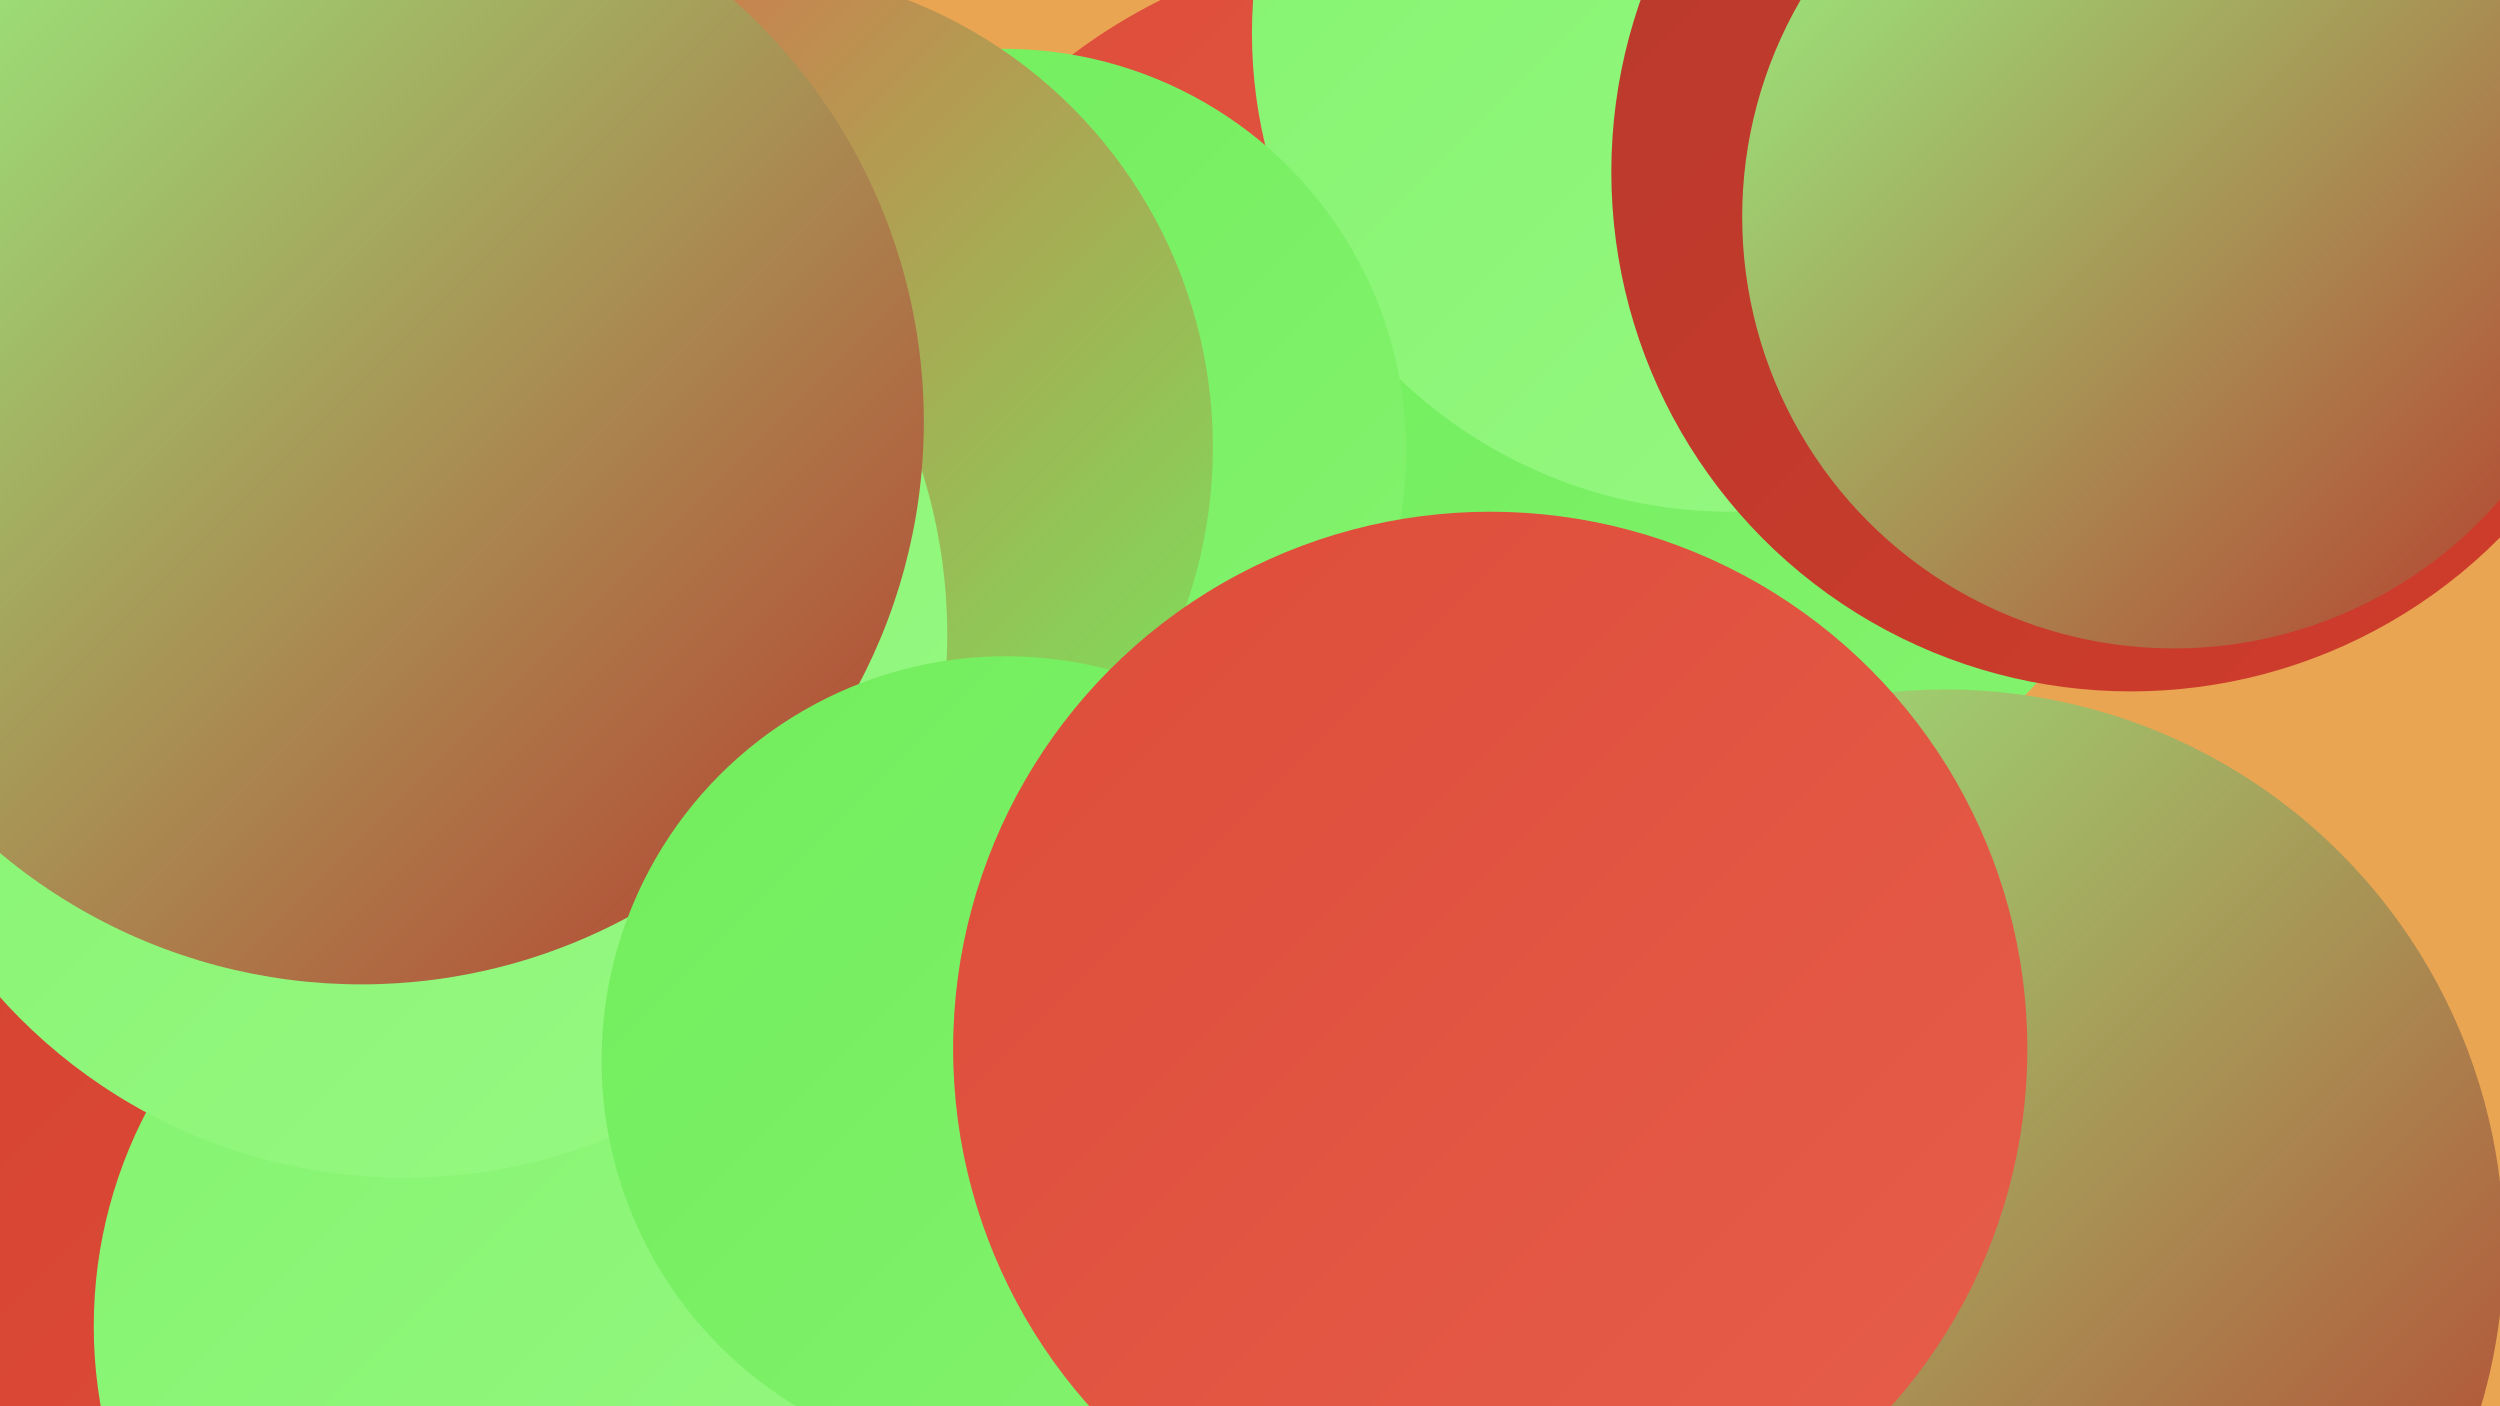
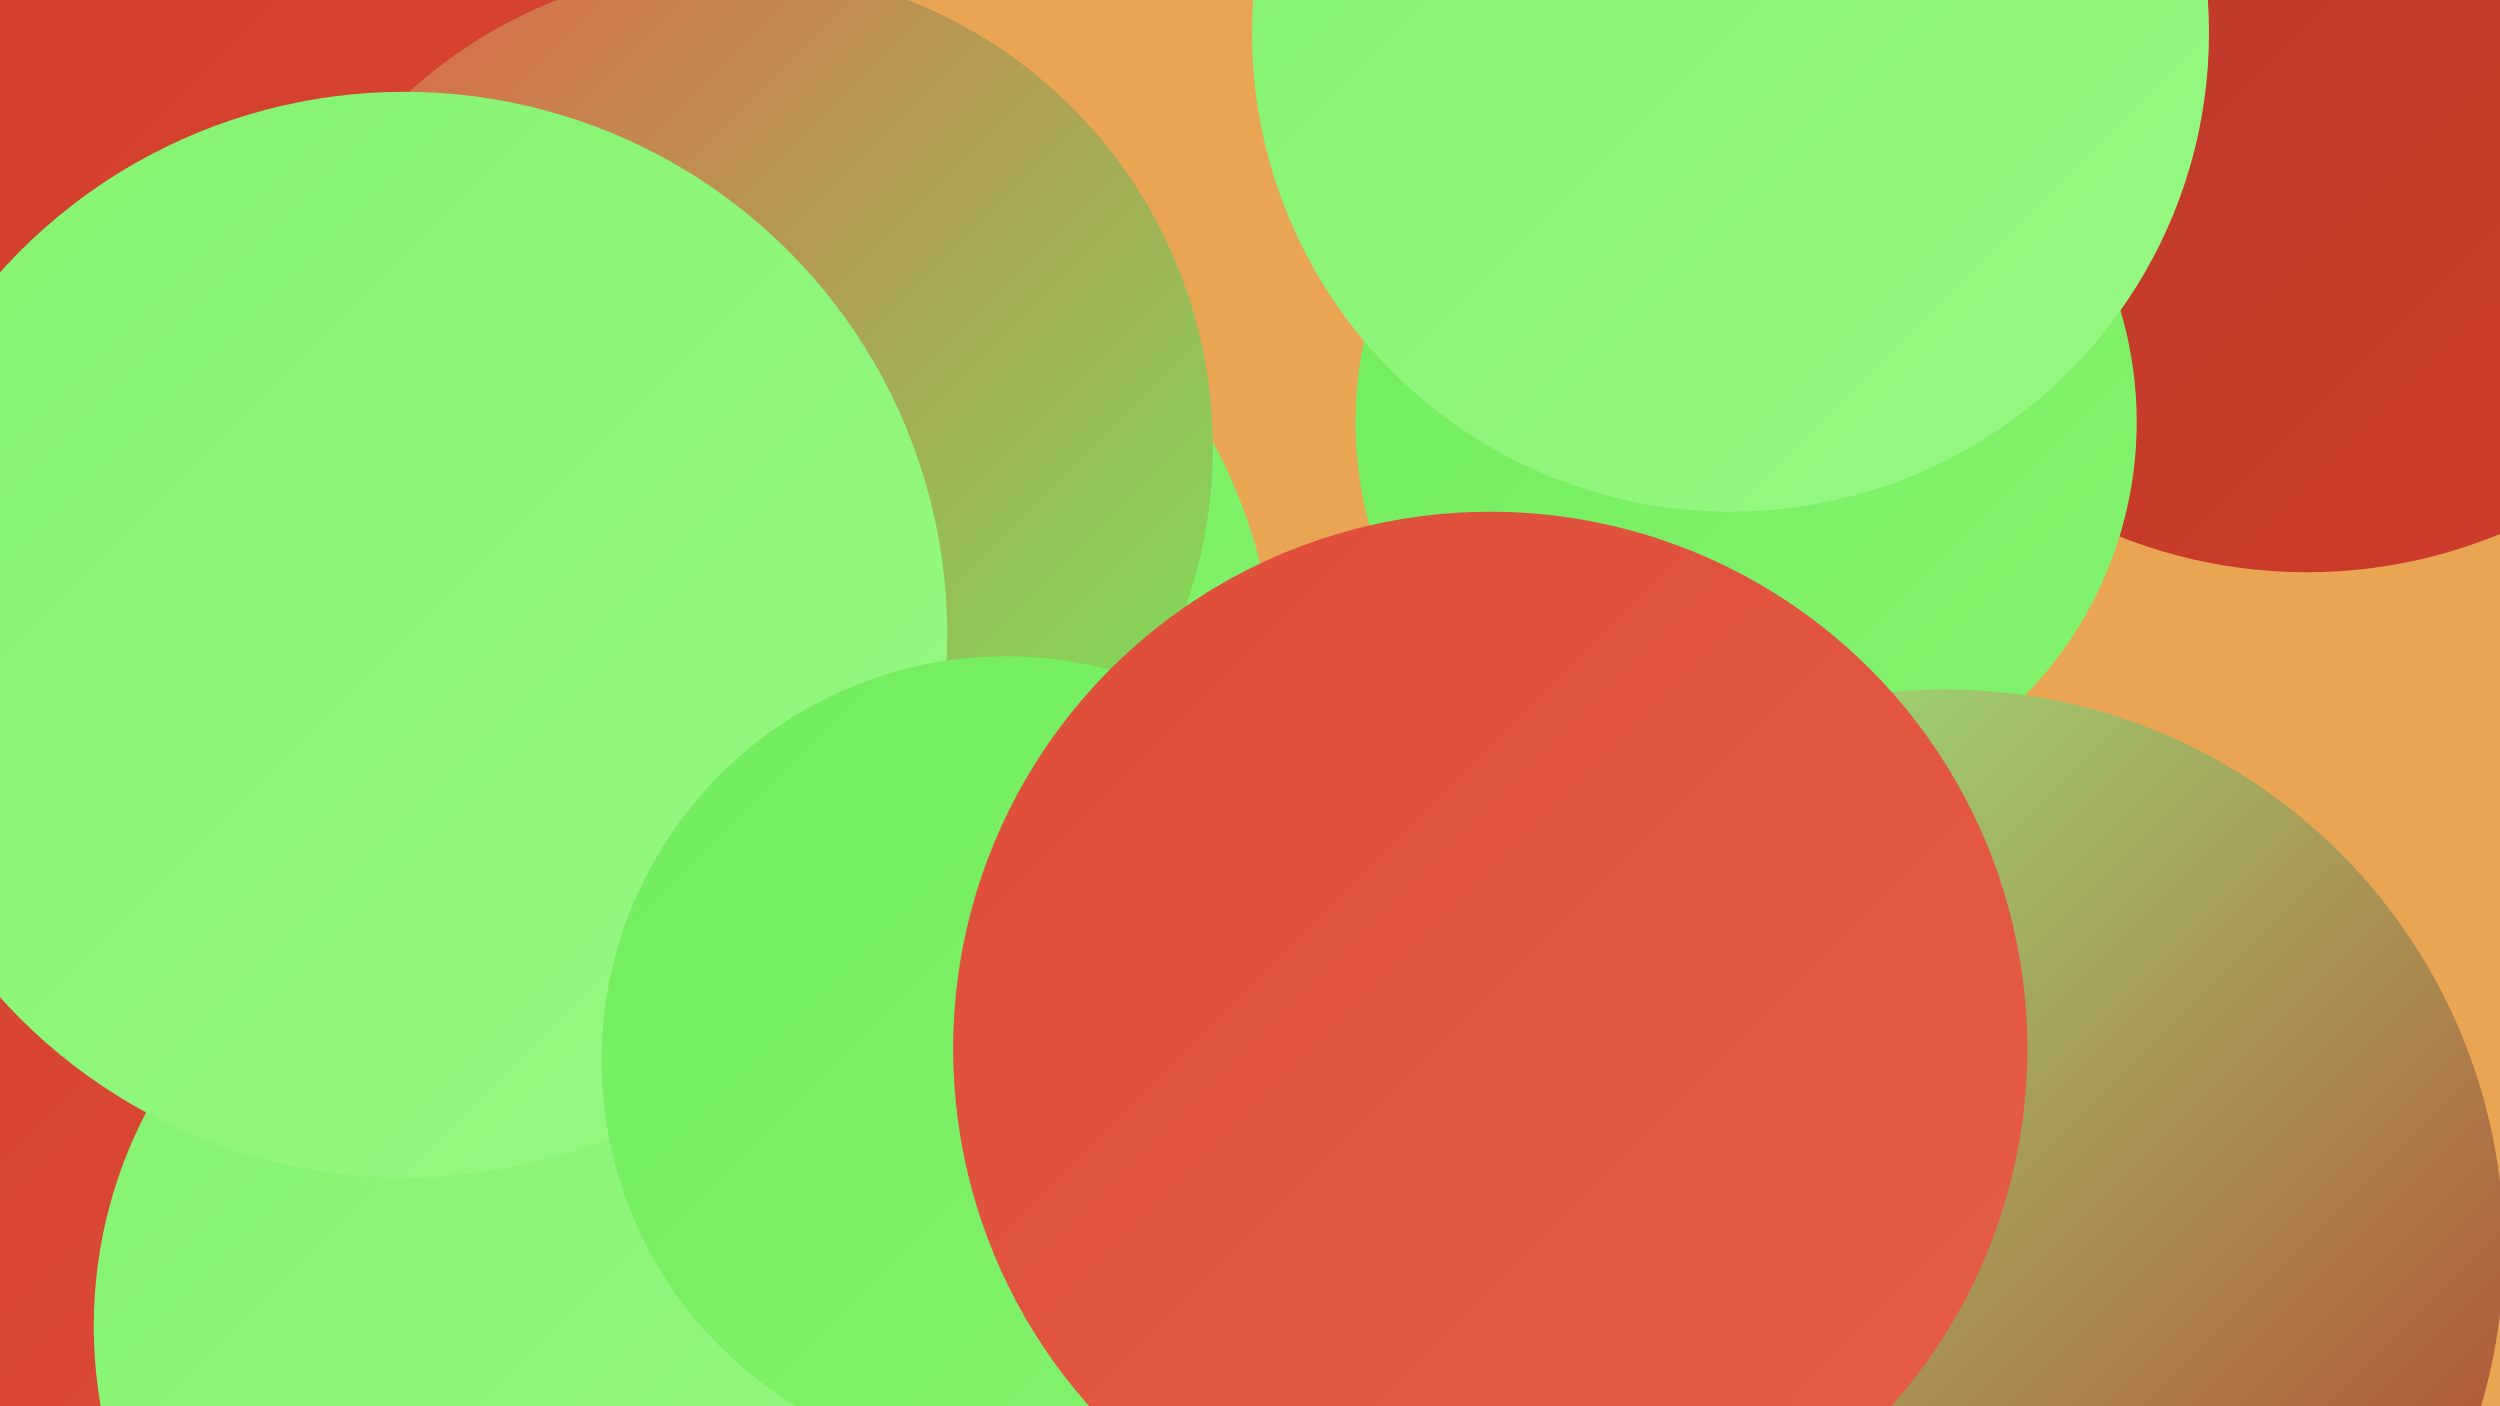
<svg xmlns="http://www.w3.org/2000/svg" width="1280" height="720">
  <defs>
    <linearGradient id="grad0" x1="0%" y1="0%" x2="100%" y2="100%">
      <stop offset="0%" style="stop-color:#b7392c;stop-opacity:1" />
      <stop offset="100%" style="stop-color:#d13c2b;stop-opacity:1" />
    </linearGradient>
    <linearGradient id="grad1" x1="0%" y1="0%" x2="100%" y2="100%">
      <stop offset="0%" style="stop-color:#d13c2b;stop-opacity:1" />
      <stop offset="100%" style="stop-color:#dd4c39;stop-opacity:1" />
    </linearGradient>
    <linearGradient id="grad2" x1="0%" y1="0%" x2="100%" y2="100%">
      <stop offset="0%" style="stop-color:#dd4c39;stop-opacity:1" />
      <stop offset="100%" style="stop-color:#e65e4a;stop-opacity:1" />
    </linearGradient>
    <linearGradient id="grad3" x1="0%" y1="0%" x2="100%" y2="100%">
      <stop offset="0%" style="stop-color:#e65e4a;stop-opacity:1" />
      <stop offset="100%" style="stop-color:#71ed5c;stop-opacity:1" />
    </linearGradient>
    <linearGradient id="grad4" x1="0%" y1="0%" x2="100%" y2="100%">
      <stop offset="0%" style="stop-color:#71ed5c;stop-opacity:1" />
      <stop offset="100%" style="stop-color:#84f36f;stop-opacity:1" />
    </linearGradient>
    <linearGradient id="grad5" x1="0%" y1="0%" x2="100%" y2="100%">
      <stop offset="0%" style="stop-color:#84f36f;stop-opacity:1" />
      <stop offset="100%" style="stop-color:#97f983;stop-opacity:1" />
    </linearGradient>
    <linearGradient id="grad6" x1="0%" y1="0%" x2="100%" y2="100%">
      <stop offset="0%" style="stop-color:#97f983;stop-opacity:1" />
      <stop offset="100%" style="stop-color:#b7392c;stop-opacity:1" />
    </linearGradient>
  </defs>
  <rect width="1280" height="720" fill="#eaa553" />
  <circle cx="568" cy="716" r="204" fill="url(#grad3)" />
-   <circle cx="722" cy="257" r="287" fill="url(#grad2)" />
  <circle cx="328" cy="501" r="275" fill="url(#grad3)" />
  <circle cx="1181" cy="33" r="260" fill="url(#grad0)" />
  <circle cx="894" cy="216" r="200" fill="url(#grad4)" />
  <circle cx="7" cy="475" r="269" fill="url(#grad1)" />
  <circle cx="886" cy="17" r="245" fill="url(#grad5)" />
  <circle cx="390" cy="352" r="263" fill="url(#grad4)" />
  <circle cx="996" cy="639" r="286" fill="url(#grad6)" />
  <circle cx="220" cy="171" r="285" fill="url(#grad1)" />
  <circle cx="285" cy="679" r="237" fill="url(#grad5)" />
-   <circle cx="1091" cy="88" r="266" fill="url(#grad0)" />
-   <circle cx="514" cy="231" r="206" fill="url(#grad4)" />
  <circle cx="375" cy="229" r="246" fill="url(#grad3)" />
  <circle cx="207" cy="325" r="278" fill="url(#grad5)" />
  <circle cx="665" cy="578" r="252" fill="url(#grad6)" />
-   <circle cx="185" cy="216" r="288" fill="url(#grad6)" />
  <circle cx="515" cy="543" r="207" fill="url(#grad4)" />
  <circle cx="763" cy="537" r="275" fill="url(#grad2)" />
-   <circle cx="1113" cy="111" r="221" fill="url(#grad6)" />
</svg>